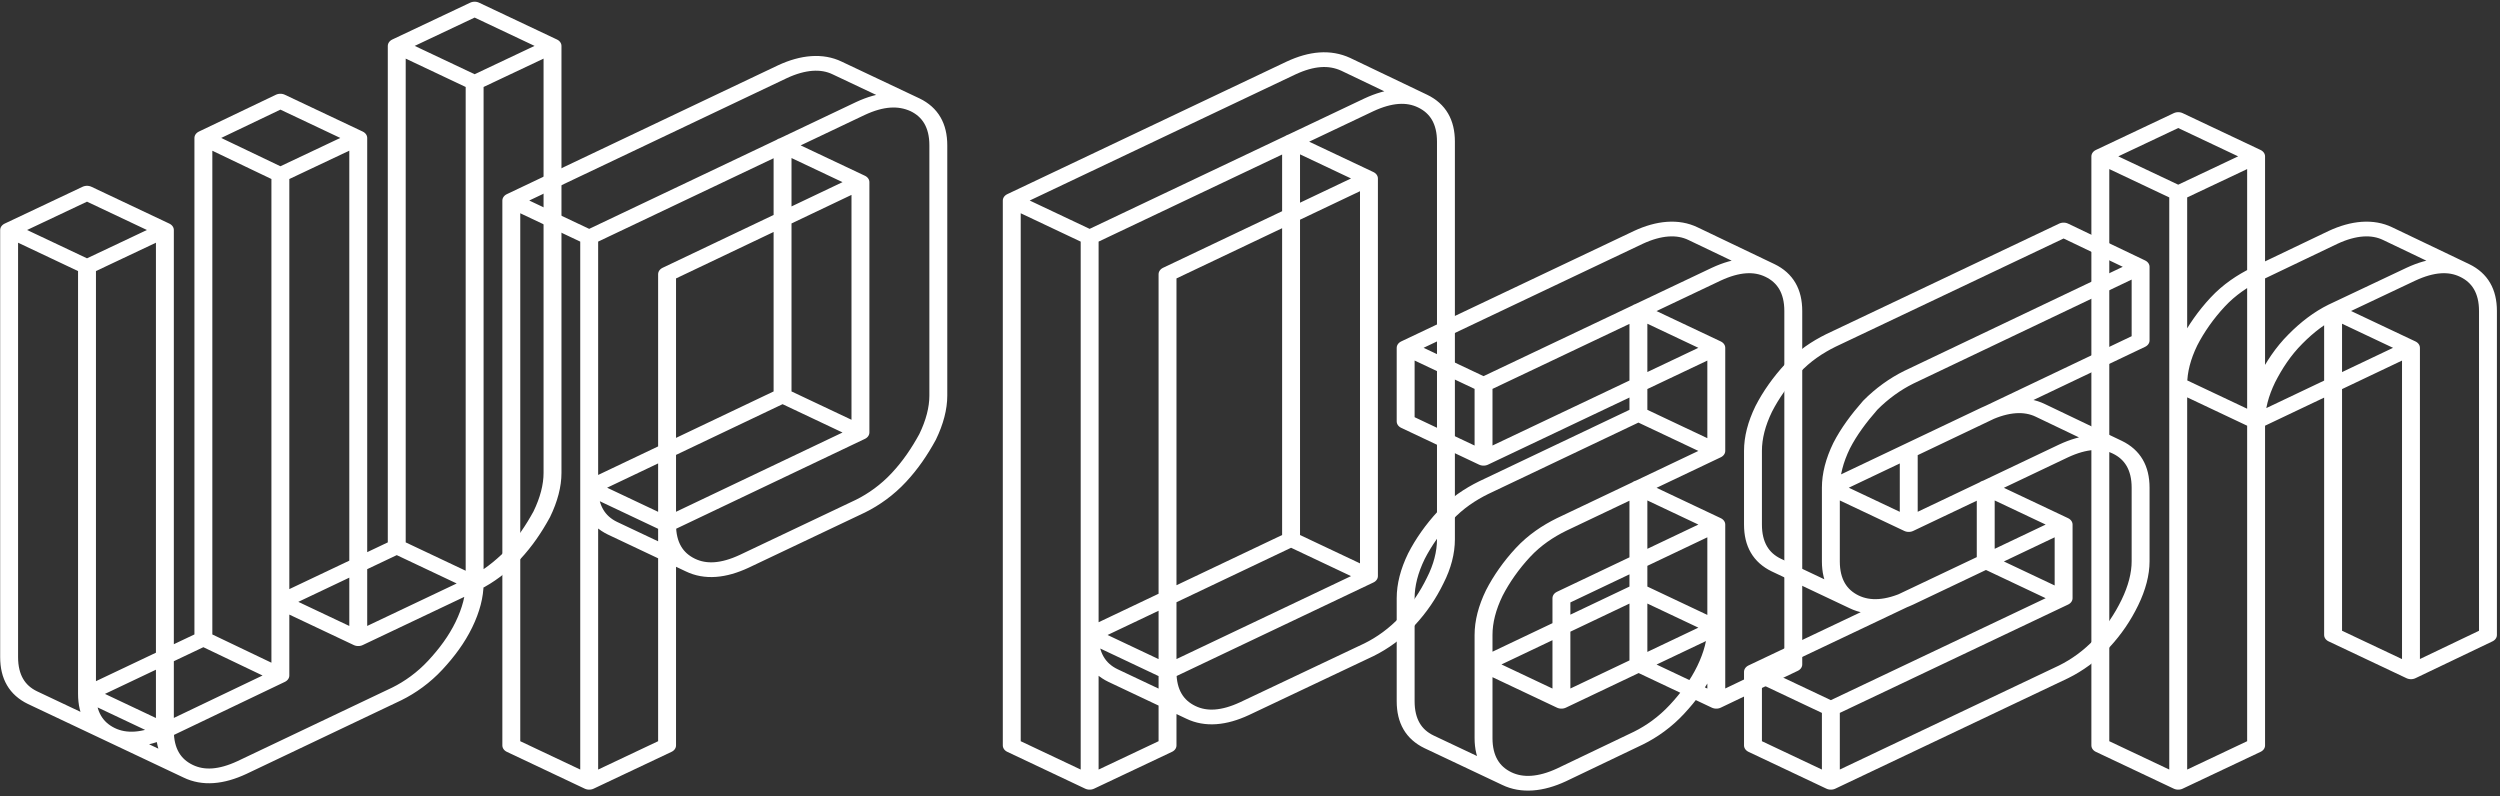
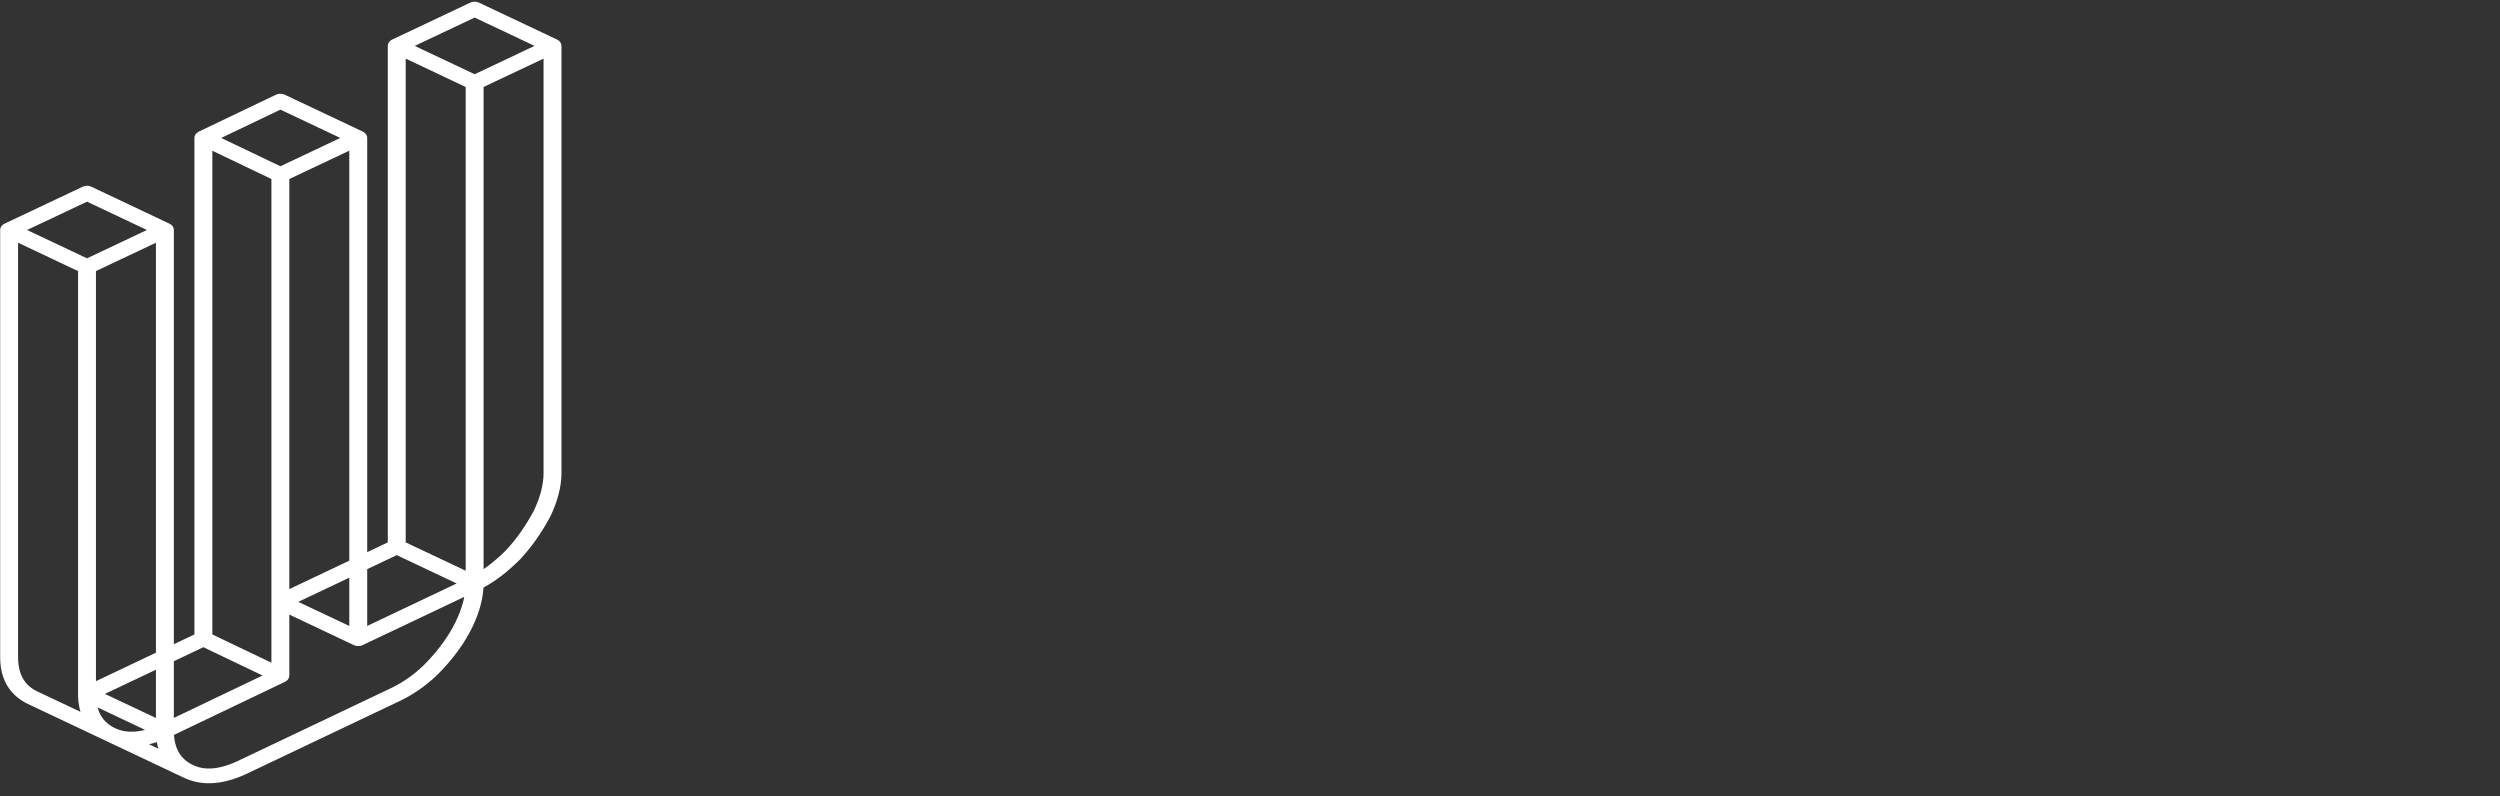
<svg xmlns="http://www.w3.org/2000/svg" width="100%" height="100%" viewBox="0 0 606 193" version="1.1" xml:space="preserve" style="fill-rule:evenodd;clip-rule:evenodd;stroke-linejoin:round;stroke-miterlimit:2;">
  <rect x="0" y="0" width="606" height="193" fill="#333333" stroke="none" />
  <g transform="matrix(1,0,0,1,-2109.38,-1764.62)">
    <g transform="matrix(217,0,0,178.5,2102.26,1945.32)">
      <path d="M0.303,0.03C0.28,0.043 0.26,0.045 0.243,0.035C0.226,0.025 0.217,0.007 0.217,-0.02L0.346,-0.095L0.346,-0.775L0.433,-0.825L0.433,-0.145L0.563,-0.22L0.563,-0.9L0.65,-0.95L0.65,-0.37C0.65,-0.353 0.646,-0.334 0.638,-0.314C0.629,-0.294 0.619,-0.276 0.606,-0.259C0.592,-0.242 0.578,-0.229 0.563,-0.22C0.563,-0.203 0.559,-0.184 0.551,-0.164C0.543,-0.144 0.532,-0.126 0.519,-0.109C0.506,-0.092 0.491,-0.079 0.476,-0.07L0.303,0.03ZM0.217,-0.02C0.194,-0.007 0.173,-0.005 0.156,-0.015C0.139,-0.025 0.13,-0.043 0.13,-0.07L0.13,-0.65L0.217,-0.7L0.217,-0.02ZM0.65,-0.95L0.563,-0.9L0.476,-0.95L0.563,-1L0.65,-0.95ZM0.563,-0.9L0.563,-0.22L0.476,-0.27L0.476,-0.95L0.563,-0.9ZM0.563,-0.22L0.433,-0.145L0.346,-0.195L0.476,-0.27L0.563,-0.22ZM0.346,-0.095L0.217,-0.02L0.13,-0.07L0.26,-0.145L0.346,-0.095ZM0.217,-0.02C0.217,0.007 0.226,0.025 0.243,0.035L0.156,-0.015C0.139,-0.025 0.13,-0.043 0.13,-0.07L0.217,-0.02ZM0.433,-0.825L0.346,-0.775L0.26,-0.825L0.346,-0.875L0.433,-0.825ZM0.346,-0.775L0.346,-0.095L0.26,-0.145L0.26,-0.825L0.346,-0.775ZM0.217,-0.7L0.13,-0.65L0.043,-0.7L0.13,-0.75L0.217,-0.7ZM0.13,-0.65L0.13,-0.07C0.13,-0.043 0.139,-0.025 0.156,-0.015L0.069,-0.065C0.052,-0.075 0.043,-0.093 0.043,-0.12L0.043,-0.7L0.13,-0.65Z" style="fill:none;fill-rule:nonzero;stroke:white;stroke-width:0.02px;" />
    </g>
    <g transform="matrix(217,0,0,178.5,2223.99,1945.32)">
-       <path d="M0.303,-0.25C0.28,-0.237 0.26,-0.235 0.243,-0.245C0.226,-0.255 0.217,-0.273 0.217,-0.3L0.217,-0L0.13,0.05L0.13,-0.69L0.433,-0.865C0.456,-0.878 0.476,-0.88 0.494,-0.87C0.511,-0.86 0.52,-0.842 0.52,-0.815L0.52,-0.475C0.52,-0.458 0.516,-0.439 0.508,-0.419C0.499,-0.399 0.489,-0.381 0.476,-0.364C0.463,-0.347 0.448,-0.334 0.433,-0.325L0.303,-0.25ZM0.433,-0.765L0.217,-0.64L0.217,-0.3L0.433,-0.425L0.433,-0.765ZM0.217,-0.3C0.217,-0.273 0.226,-0.255 0.243,-0.245L0.156,-0.295C0.139,-0.305 0.13,-0.323 0.13,-0.35L0.217,-0.3ZM0.433,-0.765L0.433,-0.425L0.346,-0.475L0.346,-0.815L0.433,-0.765ZM0.433,-0.425L0.217,-0.3L0.13,-0.35L0.346,-0.475L0.433,-0.425ZM0.494,-0.87C0.476,-0.88 0.456,-0.878 0.433,-0.865L0.13,-0.69L0.043,-0.74L0.346,-0.915C0.369,-0.928 0.39,-0.93 0.407,-0.92L0.494,-0.87ZM0.13,-0.69L0.13,0.05L0.043,-0L0.043,-0.74L0.13,-0.69Z" style="fill:none;fill-rule:nonzero;stroke:white;stroke-width:0.02px;" />
-     </g>
+       </g>
    <g transform="matrix(217,0,0,178.5,2345.3,1945.32)">
-       <path d="M0.442,-0.87C0.465,-0.883 0.485,-0.885 0.502,-0.875C0.519,-0.865 0.528,-0.847 0.528,-0.82L0.528,-0.28C0.528,-0.262 0.524,-0.243 0.516,-0.224C0.508,-0.204 0.498,-0.186 0.485,-0.169C0.472,-0.152 0.457,-0.139 0.442,-0.13L0.303,-0.05C0.28,-0.037 0.26,-0.035 0.243,-0.045C0.226,-0.055 0.217,-0.073 0.217,-0.1L0.442,-0.23L0.442,-0.77L0.217,-0.64L0.217,-0L0.13,0.05L0.13,-0.69L0.442,-0.87ZM0.442,-0.77L0.442,-0.23L0.355,-0.28L0.355,-0.82L0.442,-0.77ZM0.442,-0.23L0.217,-0.1L0.13,-0.15L0.355,-0.28L0.442,-0.23ZM0.217,-0.1C0.217,-0.073 0.226,-0.055 0.243,-0.045L0.156,-0.095C0.139,-0.105 0.13,-0.123 0.13,-0.15L0.217,-0.1ZM0.502,-0.875C0.485,-0.885 0.465,-0.883 0.442,-0.87L0.13,-0.69L0.043,-0.74L0.355,-0.92C0.378,-0.933 0.398,-0.935 0.416,-0.925L0.502,-0.875ZM0.13,-0.69L0.13,0.05L0.043,-0L0.043,-0.74L0.13,-0.69Z" style="fill:none;fill-rule:nonzero;stroke:white;stroke-width:0.02px;" />
-     </g>
+       </g>
    <g transform="matrix(217,0,0,178.5,2440.78,1945.32)">
-       <path d="M0.13,-0.49L0.39,-0.64C0.413,-0.653 0.433,-0.655 0.45,-0.645C0.467,-0.635 0.476,-0.617 0.476,-0.59L0.476,-0.11L0.39,-0.06L0.39,-0.16C0.39,-0.143 0.386,-0.124 0.378,-0.104C0.37,-0.084 0.359,-0.066 0.346,-0.049C0.333,-0.032 0.318,-0.019 0.303,-0.01L0.217,0.04C0.194,0.053 0.173,0.055 0.156,0.045C0.139,0.035 0.13,0.017 0.13,-0.01L0.13,-0.15C0.13,-0.168 0.134,-0.187 0.142,-0.207C0.15,-0.226 0.161,-0.245 0.174,-0.262C0.187,-0.279 0.202,-0.291 0.217,-0.3L0.39,-0.4L0.39,-0.54L0.13,-0.39L0.13,-0.49ZM0.217,-0.06L0.39,-0.16L0.39,-0.3L0.217,-0.2L0.217,-0.06ZM0.39,-0.54L0.39,-0.4L0.303,-0.45L0.303,-0.59L0.39,-0.54ZM0.39,-0.16L0.39,-0.06L0.303,-0.11L0.303,-0.21L0.39,-0.16ZM0.39,-0.3L0.39,-0.16L0.303,-0.21L0.303,-0.35L0.39,-0.3ZM0.39,-0.16L0.217,-0.06L0.13,-0.11L0.303,-0.21L0.39,-0.16ZM0.39,-0.4L0.217,-0.3C0.202,-0.291 0.187,-0.279 0.174,-0.262C0.161,-0.245 0.15,-0.226 0.142,-0.207C0.134,-0.187 0.13,-0.168 0.13,-0.15L0.13,-0.01C0.13,0.017 0.139,0.035 0.156,0.045L0.069,-0.005C0.052,-0.015 0.043,-0.033 0.043,-0.06L0.043,-0.2C0.043,-0.218 0.047,-0.237 0.055,-0.257C0.063,-0.276 0.074,-0.295 0.087,-0.312C0.1,-0.329 0.115,-0.341 0.13,-0.35L0.303,-0.45L0.39,-0.4ZM0.45,-0.645C0.433,-0.655 0.413,-0.653 0.39,-0.64L0.13,-0.49L0.043,-0.54L0.303,-0.69C0.326,-0.703 0.347,-0.705 0.364,-0.695L0.45,-0.645ZM0.13,-0.49L0.13,-0.39L0.043,-0.44L0.043,-0.54L0.13,-0.49Z" style="fill:none;fill-rule:nonzero;stroke:white;stroke-width:0.02px;" />
-     </g>
+       </g>
    <g transform="matrix(217,0,0,178.5,2524.97,1945.32)">
-       <path d="M0.217,-0.2C0.194,-0.187 0.173,-0.185 0.156,-0.195C0.139,-0.205 0.13,-0.223 0.13,-0.25L0.13,-0.35C0.13,-0.368 0.134,-0.387 0.142,-0.407C0.15,-0.426 0.161,-0.444 0.174,-0.462C0.187,-0.478 0.202,-0.491 0.217,-0.5L0.476,-0.65L0.476,-0.55L0.217,-0.4L0.217,-0.3L0.39,-0.4C0.413,-0.413 0.433,-0.415 0.45,-0.405C0.467,-0.395 0.476,-0.377 0.476,-0.35L0.476,-0.25C0.476,-0.233 0.472,-0.214 0.464,-0.194C0.456,-0.174 0.446,-0.156 0.433,-0.139C0.42,-0.122 0.405,-0.109 0.39,-0.1L0.13,0.05L0.13,-0.05L0.39,-0.2L0.39,-0.3L0.217,-0.2ZM0.39,-0.3L0.39,-0.2L0.303,-0.25L0.303,-0.35L0.39,-0.3ZM0.39,-0.2L0.13,-0.05L0.043,-0.1L0.303,-0.25L0.39,-0.2ZM0.13,-0.05L0.13,0.05L0.043,-0L0.043,-0.1L0.13,-0.05ZM0.45,-0.405C0.433,-0.415 0.413,-0.413 0.39,-0.4L0.217,-0.3L0.13,-0.35L0.303,-0.45C0.326,-0.463 0.347,-0.465 0.364,-0.455L0.45,-0.405ZM0.476,-0.65L0.217,-0.5C0.202,-0.491 0.187,-0.478 0.174,-0.462C0.161,-0.444 0.15,-0.426 0.142,-0.407C0.134,-0.387 0.13,-0.368 0.13,-0.35L0.13,-0.25C0.13,-0.223 0.139,-0.205 0.156,-0.195L0.069,-0.245C0.052,-0.255 0.043,-0.273 0.043,-0.3L0.043,-0.4C0.043,-0.418 0.047,-0.437 0.055,-0.457C0.063,-0.476 0.074,-0.495 0.087,-0.512C0.1,-0.529 0.115,-0.541 0.13,-0.55L0.39,-0.7L0.476,-0.65Z" style="fill:none;fill-rule:nonzero;stroke:white;stroke-width:0.02px;" />
-     </g>
+       </g>
    <g transform="matrix(217,0,0,178.5,2609.17,1945.32)">
-       <path d="M0.303,-0.59L0.39,-0.64C0.413,-0.653 0.433,-0.655 0.45,-0.645C0.467,-0.635 0.476,-0.617 0.476,-0.59L0.476,-0.15L0.39,-0.1L0.39,-0.54L0.217,-0.44L0.217,-0L0.13,0.05L0.13,-0.75L0.217,-0.8L0.217,-0.44C0.217,-0.458 0.221,-0.477 0.229,-0.497C0.237,-0.516 0.247,-0.535 0.261,-0.552C0.274,-0.568 0.288,-0.581 0.303,-0.59ZM0.39,-0.54L0.39,-0.1L0.303,-0.15L0.303,-0.59L0.39,-0.54ZM0.45,-0.645C0.433,-0.655 0.413,-0.653 0.39,-0.64L0.303,-0.59C0.288,-0.581 0.274,-0.568 0.261,-0.552C0.247,-0.535 0.237,-0.516 0.229,-0.497C0.221,-0.477 0.217,-0.458 0.217,-0.44L0.13,-0.49C0.13,-0.508 0.134,-0.527 0.142,-0.547C0.15,-0.566 0.161,-0.585 0.174,-0.602C0.187,-0.619 0.202,-0.631 0.217,-0.64L0.303,-0.69C0.326,-0.703 0.347,-0.705 0.364,-0.695L0.45,-0.645ZM0.217,-0.8L0.13,-0.75L0.043,-0.8L0.13,-0.85L0.217,-0.8ZM0.13,-0.75L0.13,0.05L0.043,-0L0.043,-0.8L0.13,-0.75Z" style="fill:none;fill-rule:nonzero;stroke:white;stroke-width:0.02px;" />
-     </g>
+       </g>
  </g>
</svg>